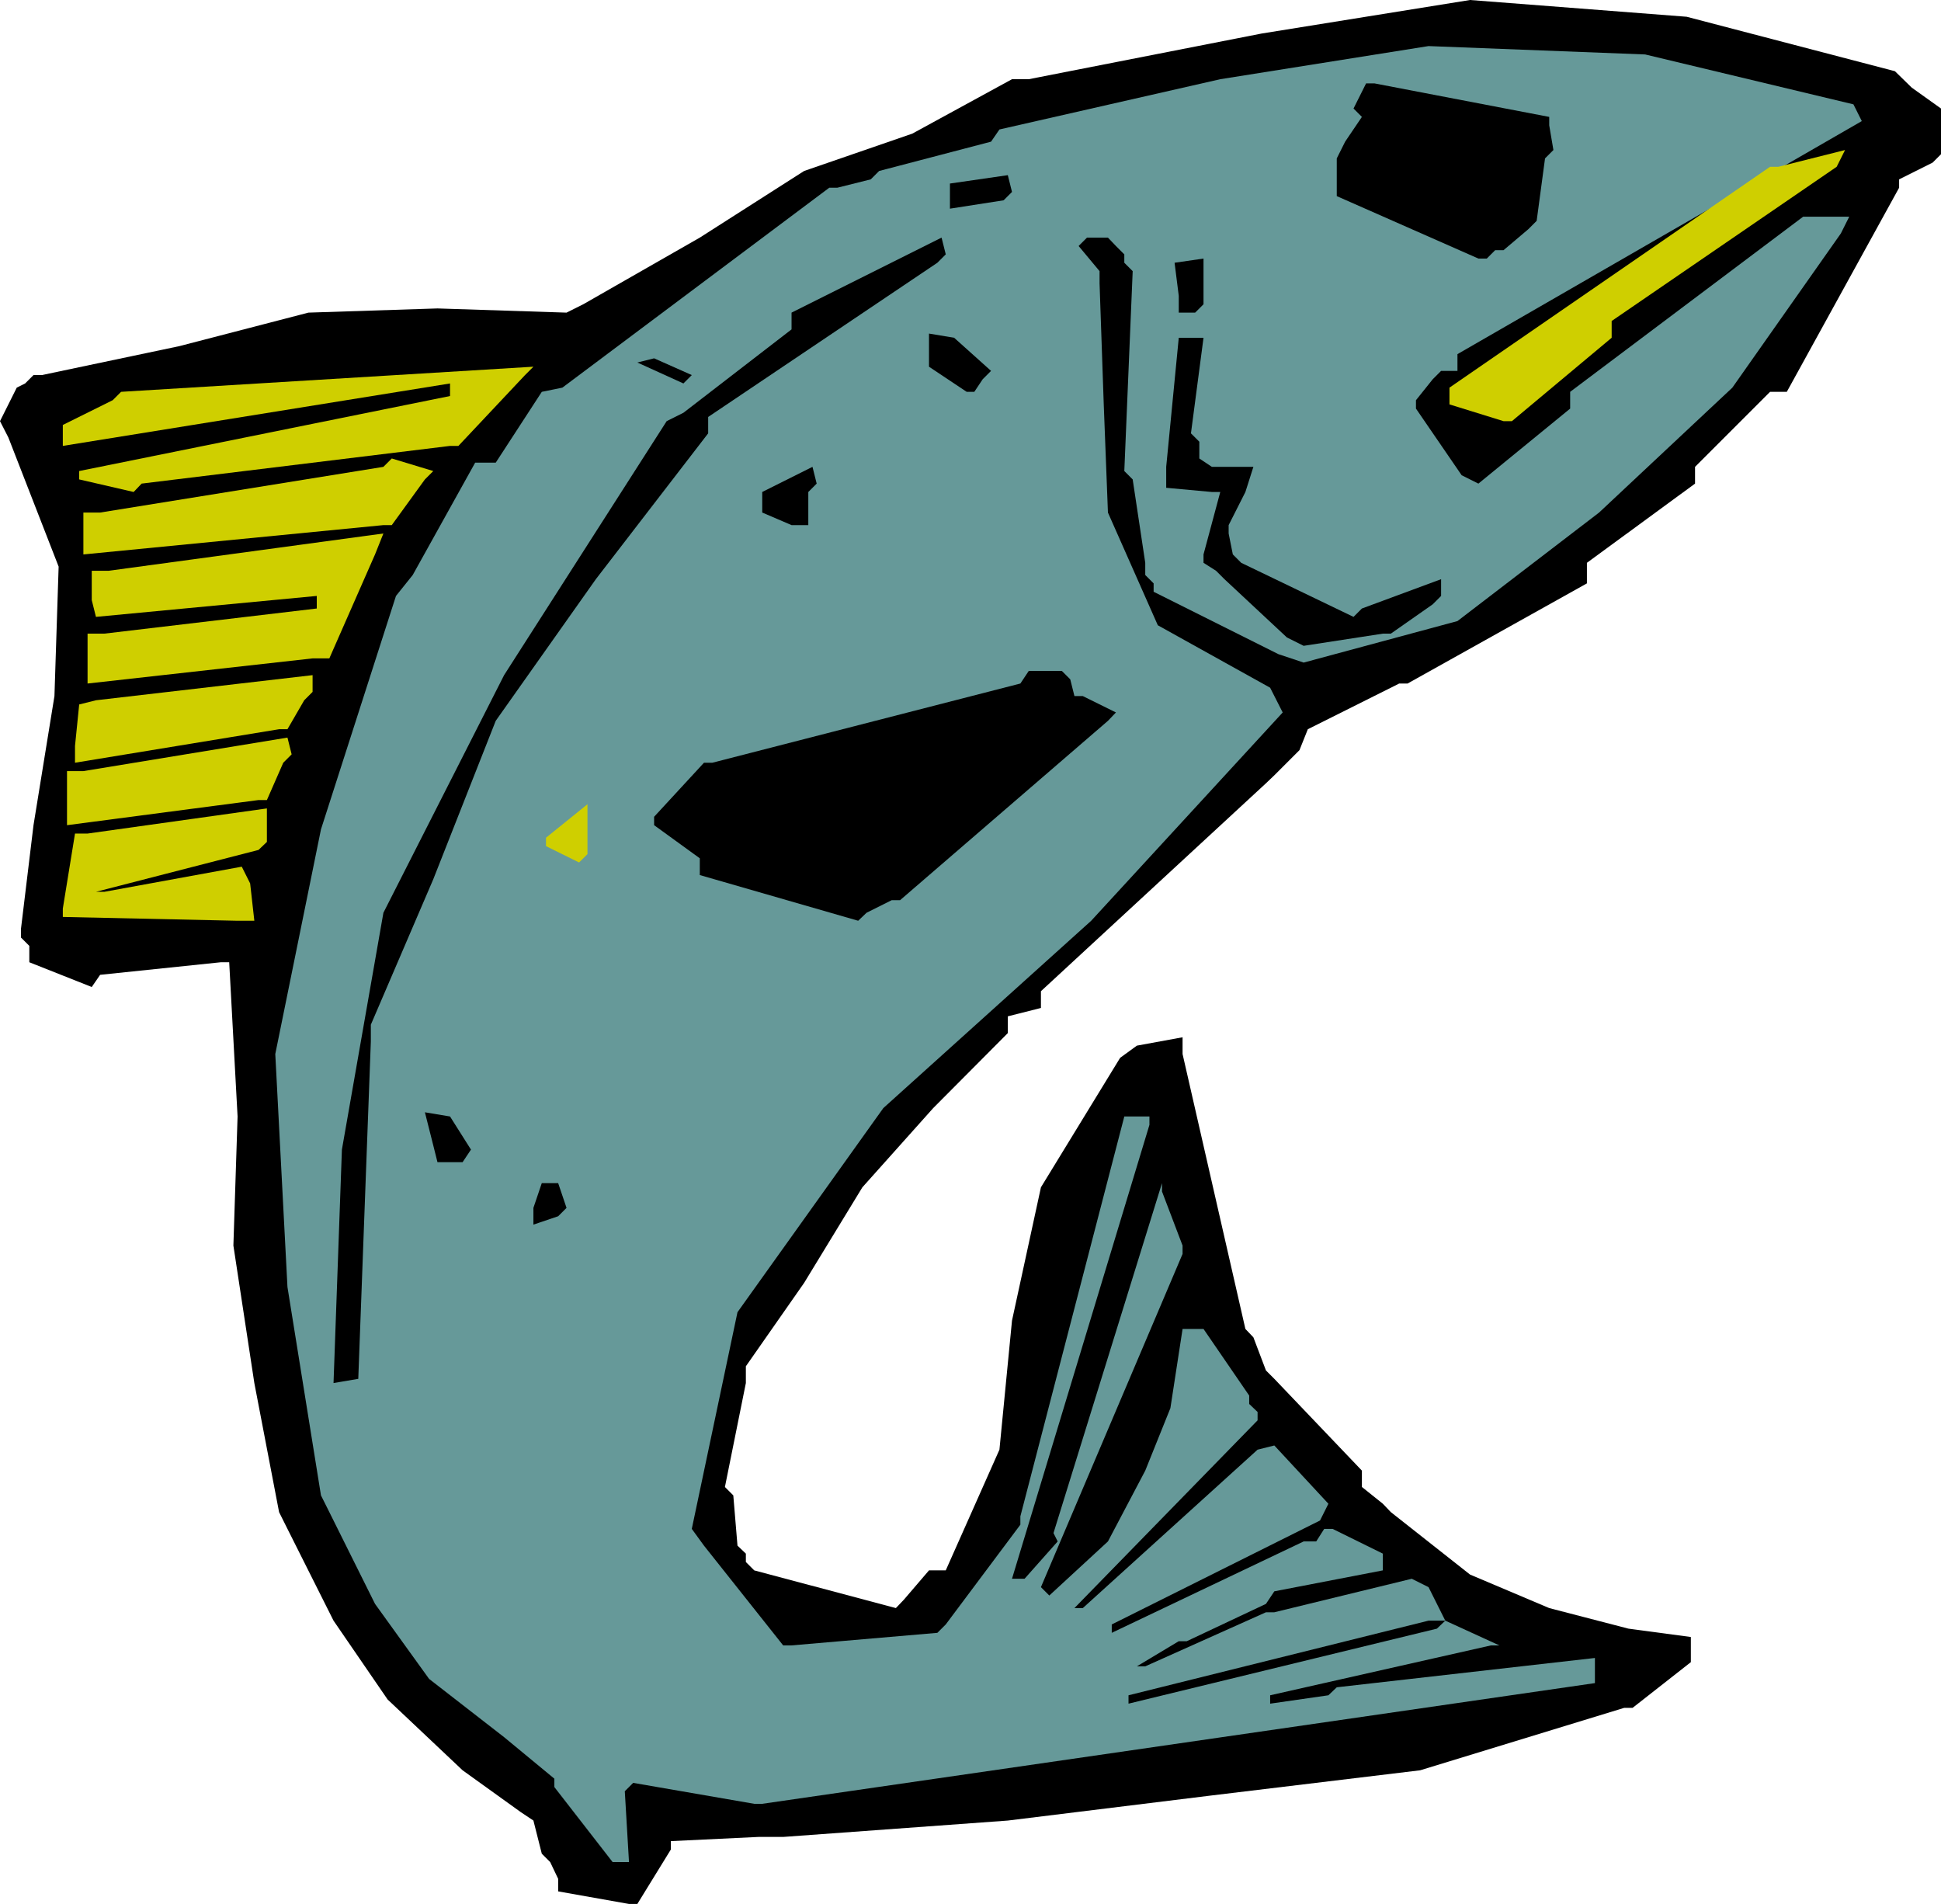
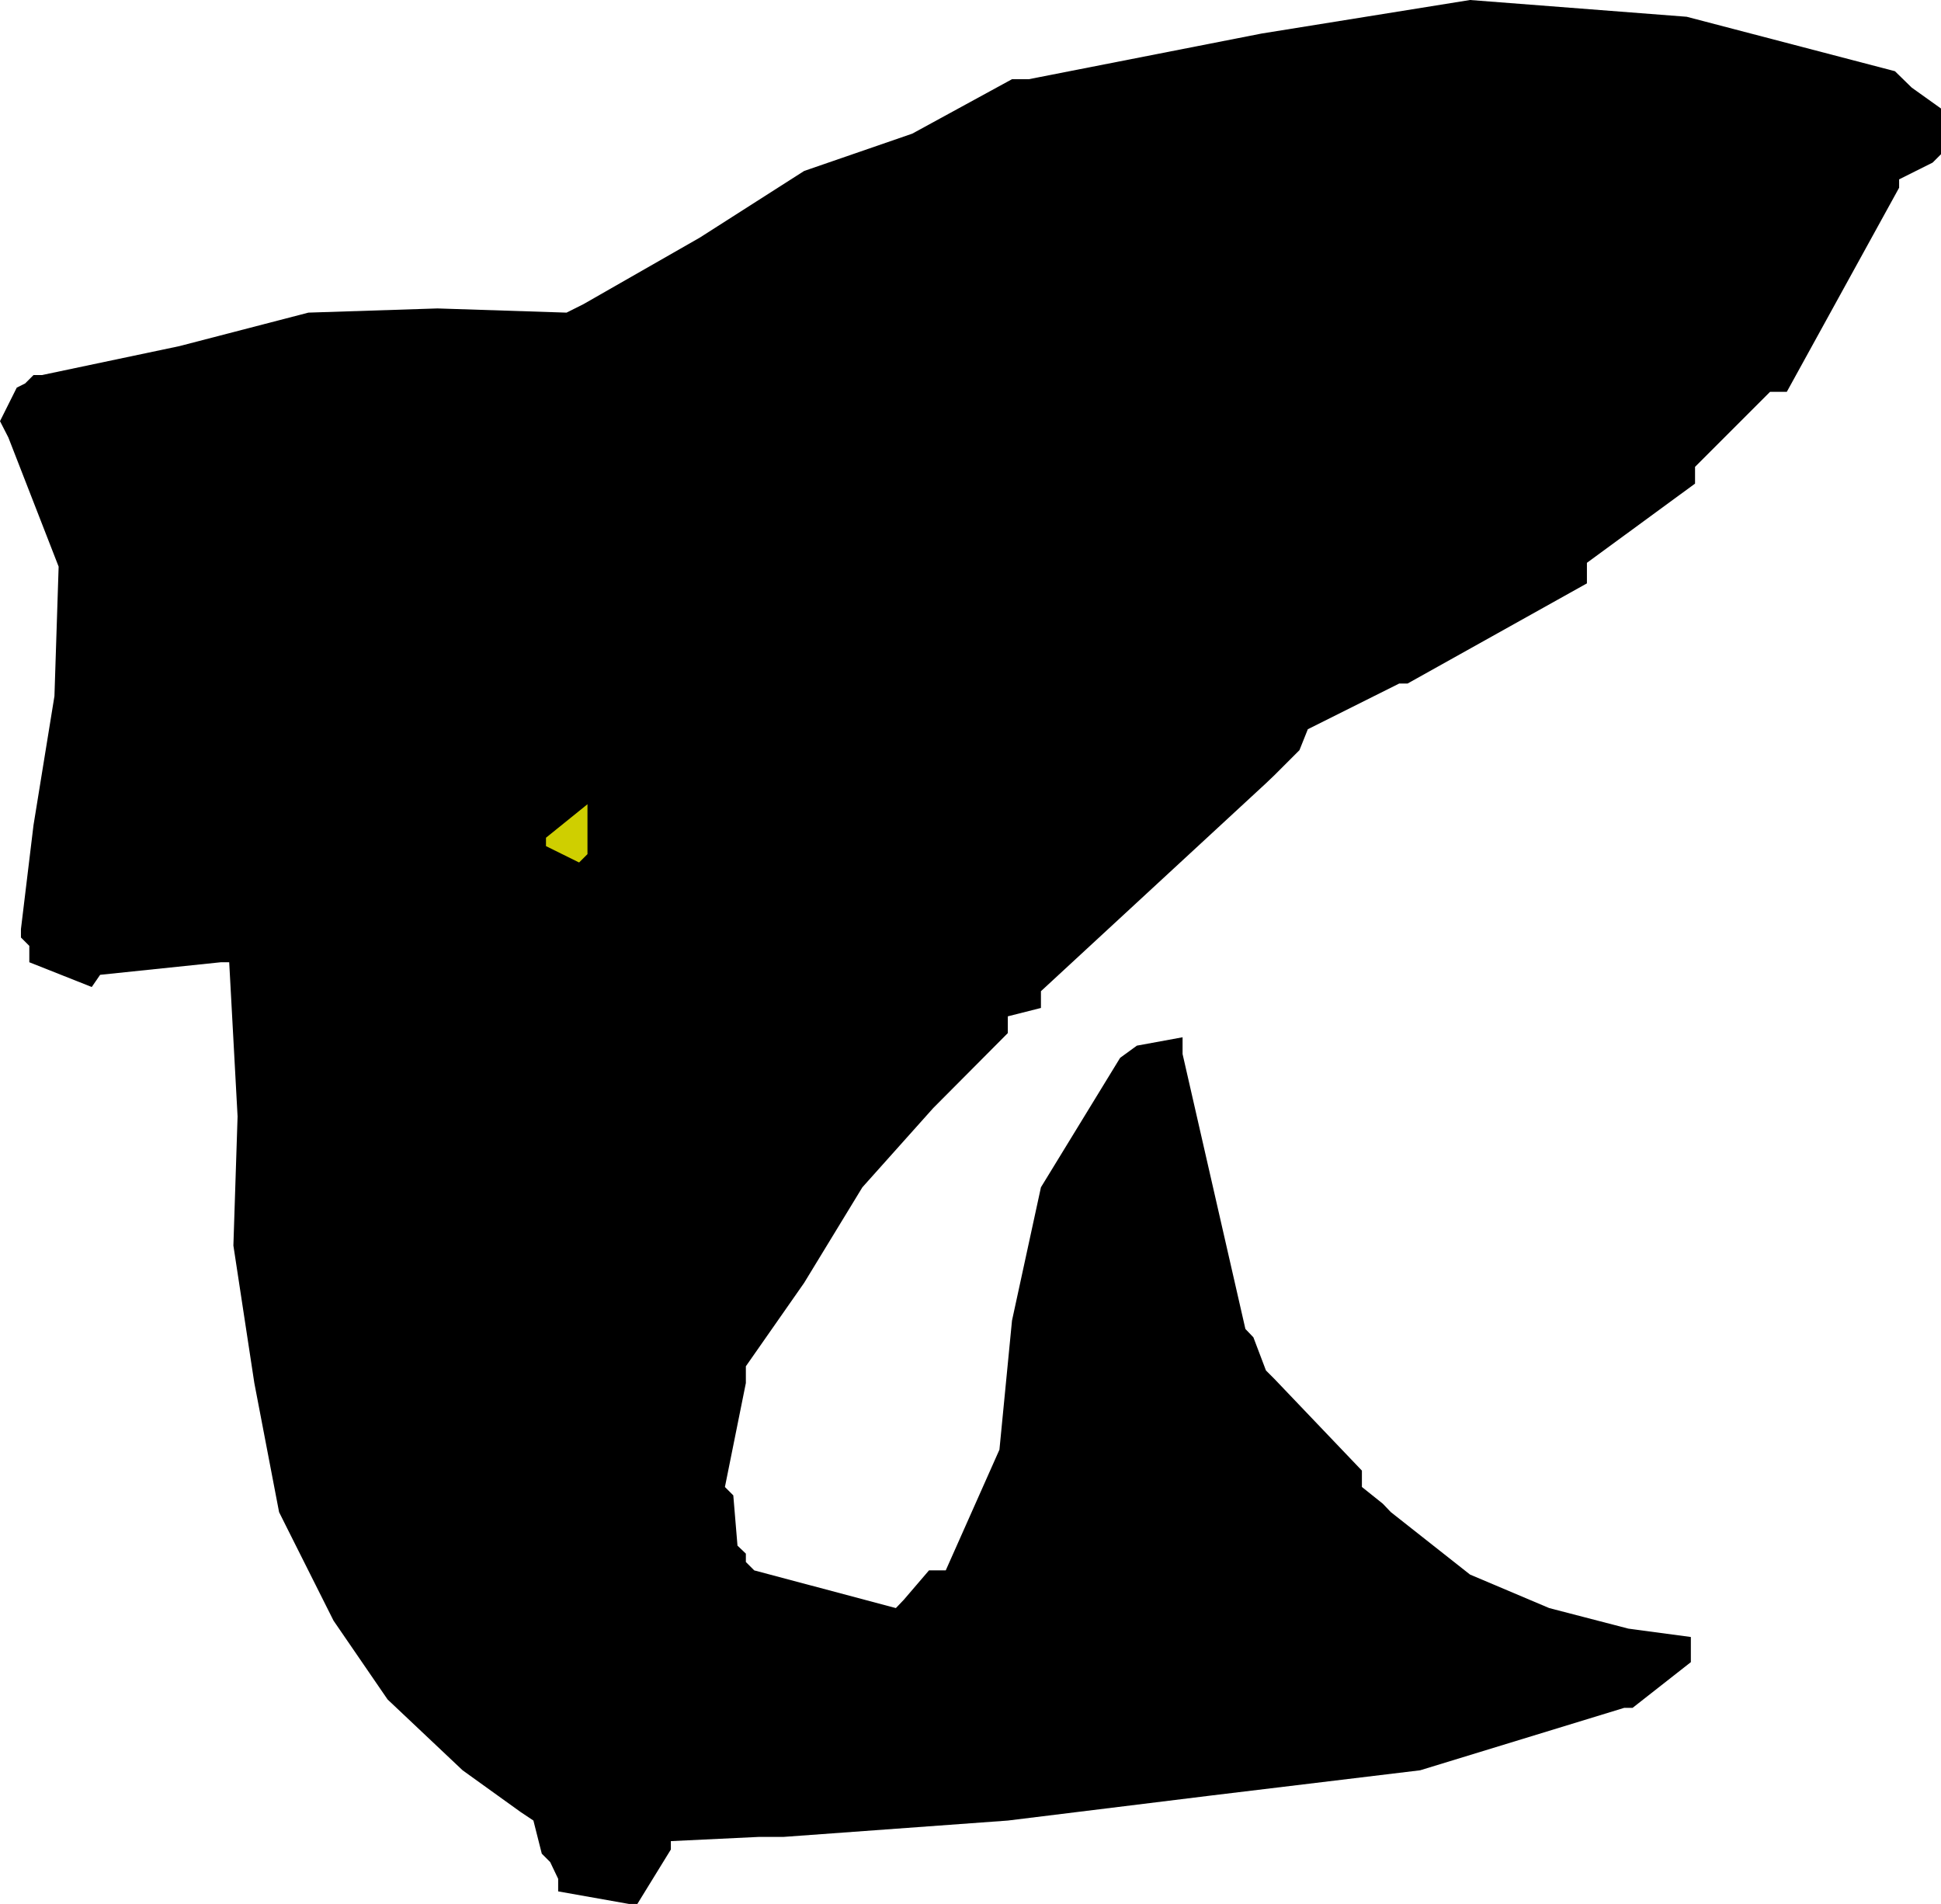
<svg xmlns="http://www.w3.org/2000/svg" height="480" viewBox="0 0 367.056 360" width="489.408">
  <path style="fill:#000" d="m479.582 271.689-6.336 3.168v1.584l-21.24 38.592h-3.168l-14.184 14.184v3.168l-20.448 14.976v3.888l-33.912 18.936h-1.584l-17.28 8.64-1.584 3.96-4.752 4.752-1.584 1.512-42.552 39.312v3.168l-6.264 1.584v3.168l-14.112 14.184-13.392 14.976-11.016 18.072-11.016 15.768v3.168l-3.96 19.656 1.584 1.584.792 9.504 1.584 1.512v1.584l1.584 1.584L283.526 545l1.512-1.584 4.752-5.544h3.168l10.152-22.824 2.376-24.408 5.472-25.2 14.976-24.48 3.168-2.304 8.64-1.584v3.168l11.88 51.984 1.512 1.584 2.376 6.264 1.584 1.584 16.56 17.352v3.096l3.96 3.168 1.512 1.584 14.976 11.808L407.078 545l14.976 3.888 11.808 1.584v4.752l-11.016 8.64h-1.584l-38.592 11.808-39.384 4.752-38.592 4.752-42.48 3.096h-4.68l-16.56.792v1.584l-6.336 10.296h-1.584l-13.392-2.376v-2.376l-1.512-3.168-1.584-1.584-1.584-6.264-2.376-1.584-11.016-7.92-14.184-13.392-10.224-14.904-8.712-17.352-1.584-3.168-4.68-24.408-3.96-25.992.792-24.408-1.584-29.16h-1.584l-22.824 2.376-1.584 2.304-11.808-4.68v-3.096l-1.584-1.584v-1.584l2.376-19.656 3.96-24.408.792-24.48-9.504-24.408-1.584-3.096 3.168-6.336 1.584-.792 1.584-1.584h1.584l25.992-5.472 24.408-6.336 24.408-.792 24.408.792 3.168-1.584 22.032-12.6 19.728-12.6 20.448-7.056 18.864-10.296h3.168l44.064-8.64 39.384-6.336 40.968 3.168 39.384 10.296 3.168 3.096 5.544 3.96v8.64z" transform="translate(-114.11 -240.945)" />
-   <path style="fill:#699" d="m466.19 263.84-76.464 44.065v3.168h-3.096l-1.584 1.584-3.168 3.96v1.584l8.64 12.6 3.168 1.584 17.352-14.184v-3.168l44.064-33.12h8.712l-1.584 3.168-20.52 29.16-25.2 23.616-26.784 20.52-29.088 7.848-4.752-1.584-23.616-11.808v-1.584l-1.584-1.584v-2.304l-2.376-15.768-1.584-1.584 1.584-37.8-1.584-1.584v-1.584l-1.584-1.584-1.512-1.584h-3.96l-1.584 1.584 3.96 4.752v2.304l.792 22.896.792 20.448 9.432 21.312 21.24 11.808 2.376 4.68-36.216 39.384-39.312 35.424-27.576 38.592-8.64 40.968 2.304 3.168 14.976 18.864h1.584l27.576-2.376 1.584-1.584 14.112-18.864v-1.584l19.656-75.6h4.752v1.584l-25.992 85.824h2.376l6.264-7.056-.792-1.584 20.52-66.168v1.584l3.888 10.224v1.584l-26.784 63 1.584 1.584L323.63 532.4l7.056-13.392 4.752-11.808 2.304-14.976h3.96l8.64 12.6v1.584l1.584 1.512v1.584L317.294 545h1.584l33.048-29.952 3.168-.792 10.224 11.016-1.584 3.168-39.384 19.656v1.584l36.288-17.28h2.376l1.512-2.376h1.584l9.504 4.68v3.168l-20.52 3.96-1.584 2.376-14.976 7.056h-1.512l-7.92 4.752h1.584l22.824-10.224h1.584l25.992-6.336 3.168 1.584 3.168 6.336h-3.168l-56.736 14.112v1.584l58.32-14.184 1.584-1.512 10.224 4.68h-1.584l-41.76 9.432v1.584l11.016-1.584 1.584-1.512 48.816-5.544v4.752l-157.464 22.824h-1.512l-22.896-3.96-1.584 1.584.792 13.392h-3.096l-11.016-14.184v-1.584l-9.504-7.848-14.184-11.016-10.224-14.184-8.64-17.352-1.584-3.168-6.336-39.384-2.304-44.064 8.64-42.48 14.184-44.136 3.168-3.96 11.808-21.24h3.888l8.712-13.392 3.888-.792 50.472-37.8h1.512l6.336-1.584 1.584-1.584 21.168-5.544 1.584-2.304 41.76-9.504 39.384-6.264 40.968 1.584 39.384 9.432z" transform="translate(-114.11 -240.945)" />
-   <path style="fill:#cfcf00" d="m461.438 272.48-42.552 29.16v3.169l-18.864 15.768h-1.584l-10.224-3.168v-3.168l60.624-41.76h1.584l12.6-3.168z" transform="translate(-114.11 -240.945)" />
  <path style="fill:#000" d="m406.286 270.897-1.584 11.808-1.584 1.584-4.68 3.96h-1.584l-1.584 1.584h-1.584l-26.784-11.808v-7.128l1.584-3.168 3.168-4.68-1.584-1.584 2.376-4.752h1.584l33.048 6.336v1.584l.792 4.68zm-21.24 84.312-7.92 5.544h-1.512l-14.976 2.304-3.168-1.584-11.808-11.016-1.584-1.584-2.376-1.512v-1.584l3.168-11.808h-1.584l-8.64-.792v-3.96l2.376-24.408h4.68l-2.376 18.072 1.584 1.584v3.168l2.376 1.584h7.848l-1.512 4.752-3.168 6.264v1.584l.792 3.96 1.584 1.584 21.24 10.224 1.584-1.584 14.976-5.544v3.168zm-44.928-55.152h-3.096v-3.168l-.792-6.264 5.472-.792v8.64zM323.63 377.24l-39.312 33.913h-1.584l-4.752 2.376-1.584 1.512-29.952-8.64v-3.168l-8.64-6.264v-1.584l9.432-10.224h1.584l58.248-14.976 1.584-2.376h6.264l1.584 1.584.792 3.168h1.584l6.264 3.096zm-19.728-98.423L293.75 280.4v-4.752l10.944-1.584.792 3.168zm-3.96 33.84-1.584 2.376h-1.44l-7.128-4.752v-6.264l4.752.792 6.984 6.264zm-8.568-22.032-43.344 29.16v3.096l-21.24 27.576-18.936 26.784-11.808 29.952-11.808 27.504v3.168l-2.376 63.792-4.68.792 1.584-44.136 7.848-44.784 22.824-44.928 30.744-48.024 3.168-1.584 20.448-15.768v-3.168l28.368-14.184.792 3.168z" transform="translate(-114.11 -240.945)" />
  <path style="fill:#000" d="M266.966 333.969v6.264h-3.168l-5.544-2.376v-3.888l9.504-4.752.792 3.168zm-23.616-20.52-8.712-3.96 3.168-.792 7.128 3.168z" transform="translate(-114.11 -240.945)" />
  <path style="fill:#cfcf00" d="m223.622 404.025-6.264-3.096v-1.584l7.848-6.336v9.432z" transform="translate(-114.11 -240.945)" />
-   <path style="fill:#000" d="m219.662 470.913-4.68 1.584v-3.168l1.584-4.68h3.096l1.584 4.68z" transform="translate(-114.11 -240.945)" />
-   <path style="fill:#cfcf00" d="m213.398 311.865-12.6 13.392h-1.584l-58.32 7.128-1.512 1.584-10.296-2.376v-1.584l70.128-14.184v-2.376l-73.224 11.808v-3.96l9.432-4.68 1.584-1.584 77.976-4.752z" transform="translate(-114.11 -240.945)" />
  <path style="fill:#000" d="M201.59 460.689h-4.752l-.792-3.168-1.584-6.264 4.752.792 3.96 6.264z" transform="translate(-114.11 -240.945)" />
-   <path style="fill:#cfcf00" d="m194.462 331.593-6.264 8.64h-1.584l-56.736 5.544v-7.92h3.168l53.568-8.64 1.584-1.584 7.848 2.376zm-9.432 14.184-8.64 19.656h-3.168l-42.552 4.752v-9.432h3.168L174.014 356v-2.376l-41.76 3.96-.792-3.168v-5.544h3.168l51.984-7.056zm-13.392 27.576-3.168 5.472h-1.584l-38.592 6.336v-3.168l.792-7.848 3.168-.792 40.968-4.752v3.168zm-3.96 11.807-3.096 7.057h-1.584l-36.216 4.752v-10.224h3.096l38.592-6.336.792 3.168zm-4.68 16.489-30.744 7.92h1.584l25.992-4.752 1.584 3.168.792 7.056h-3.168l-33.048-.72v-1.584l2.304-14.184h2.376l33.912-4.752v6.336z" transform="translate(-114.11 -240.945)" />
</svg>